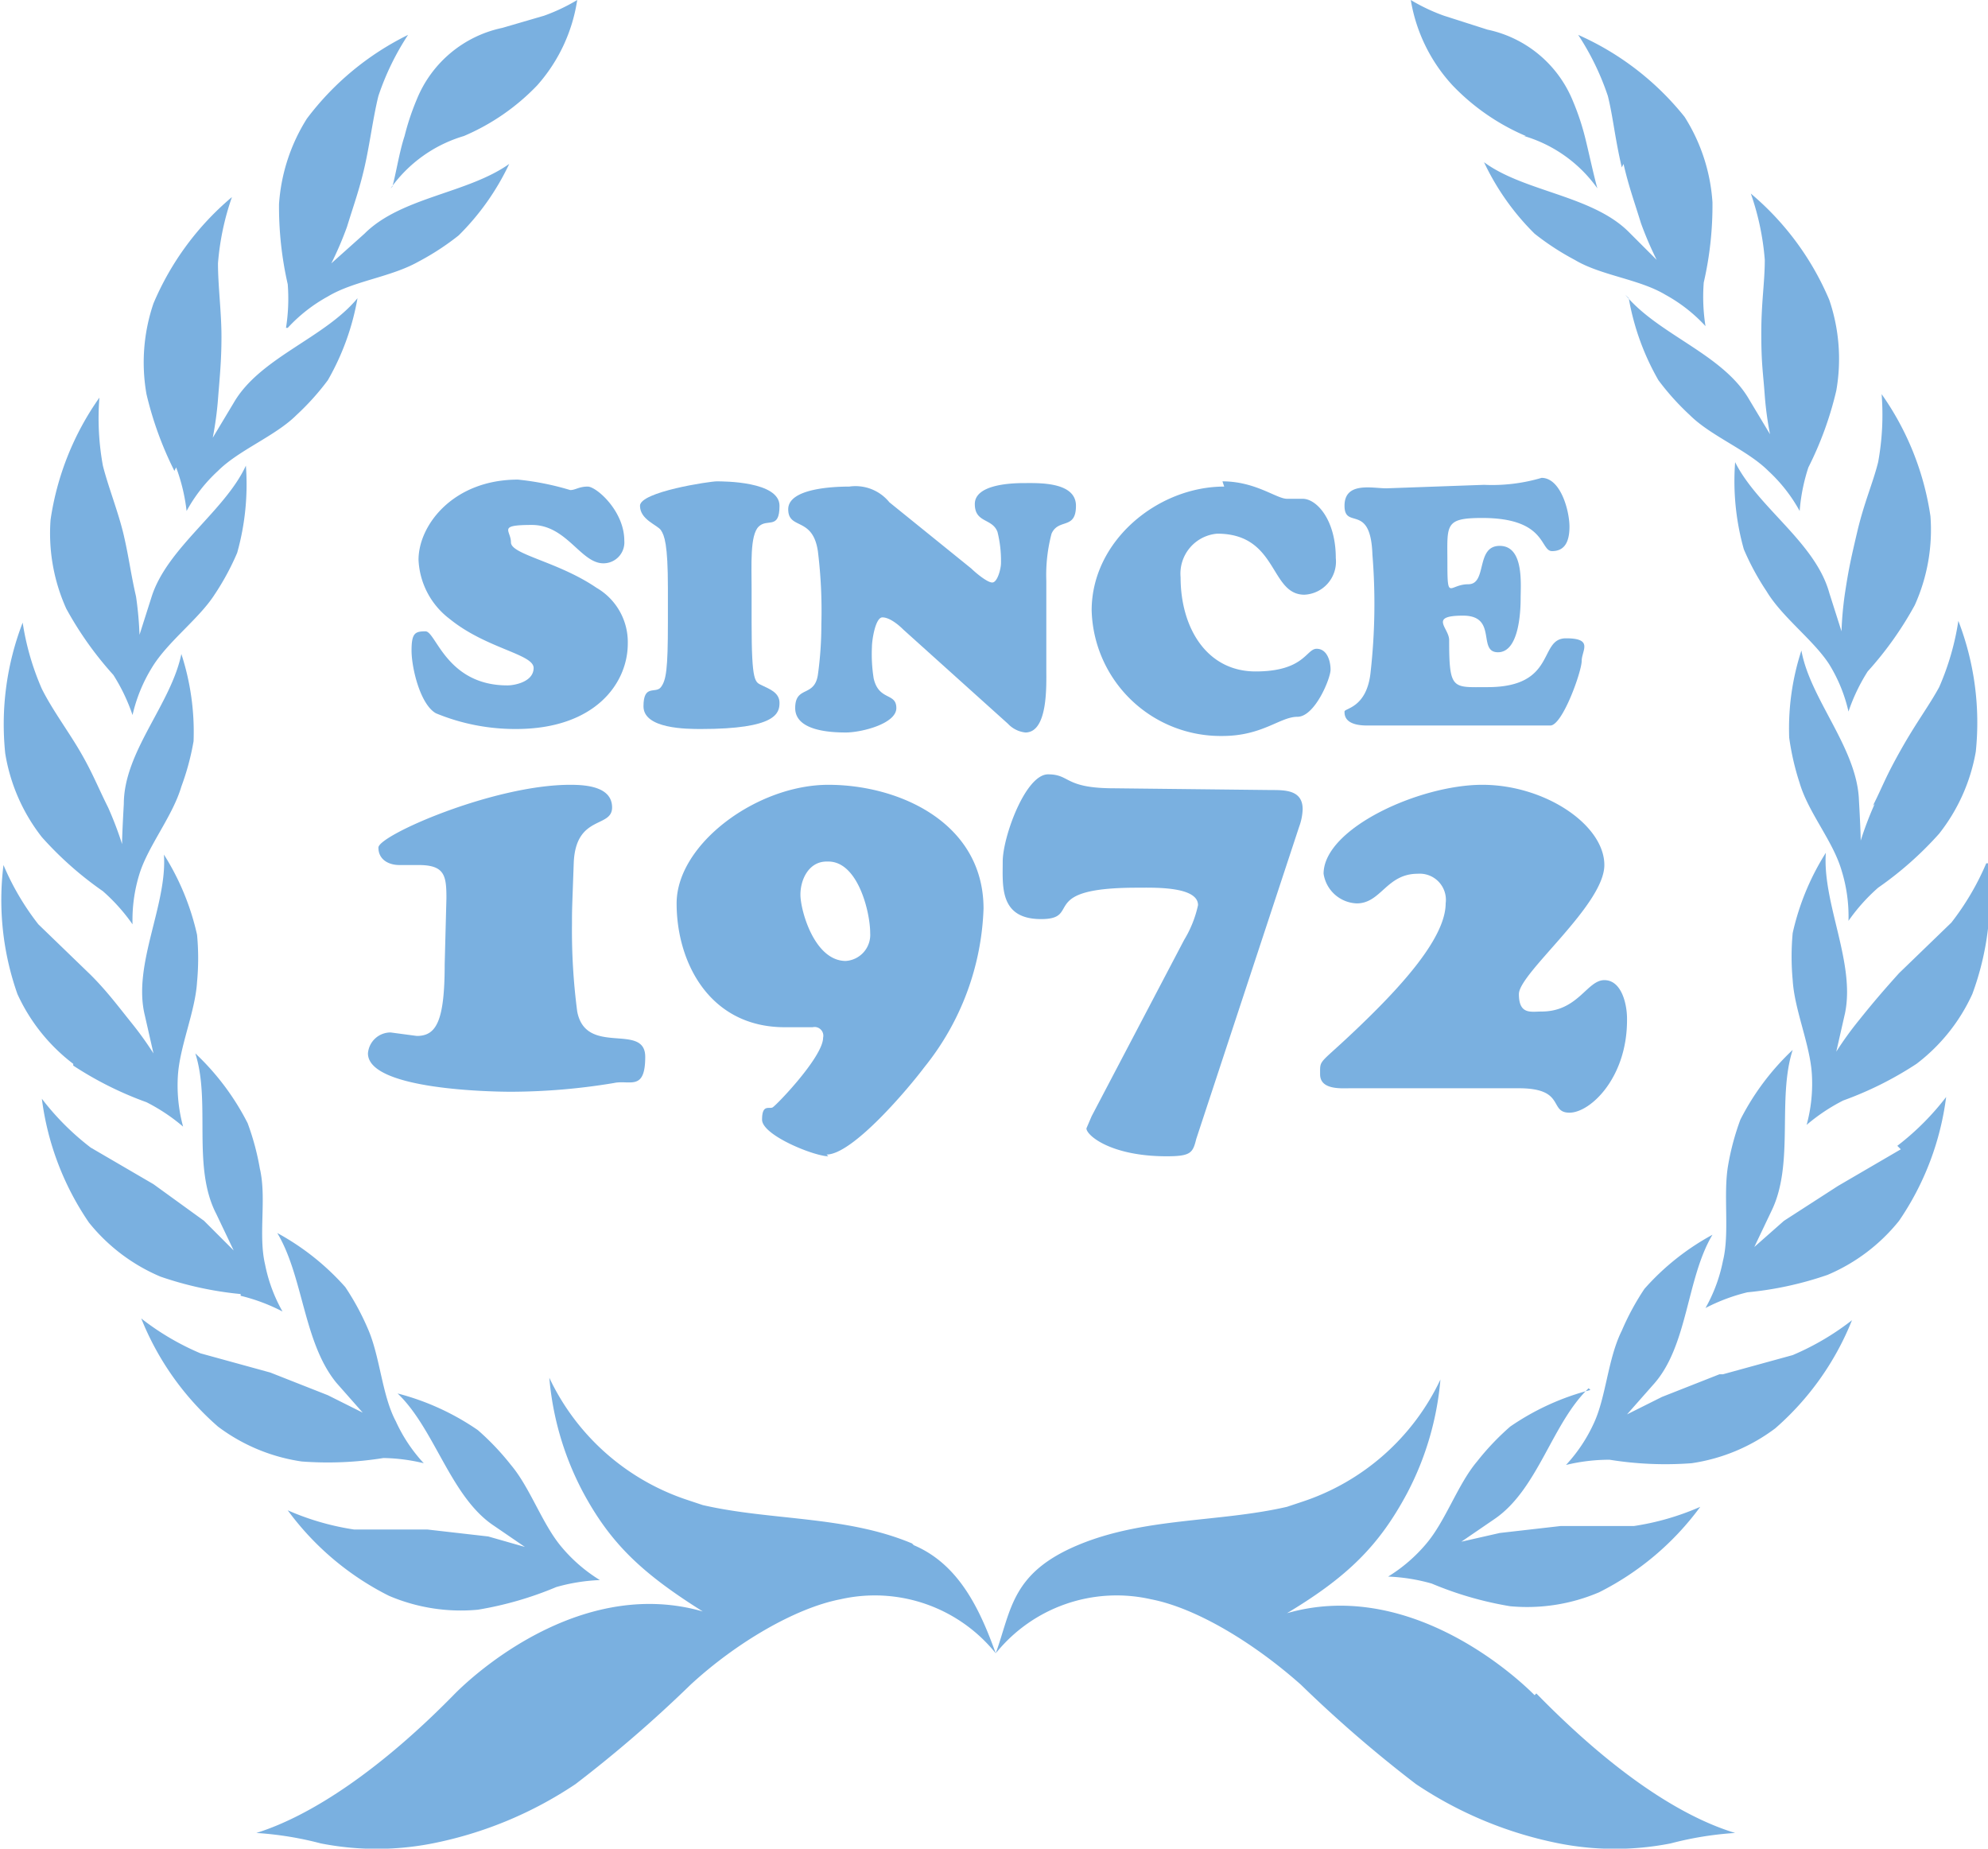
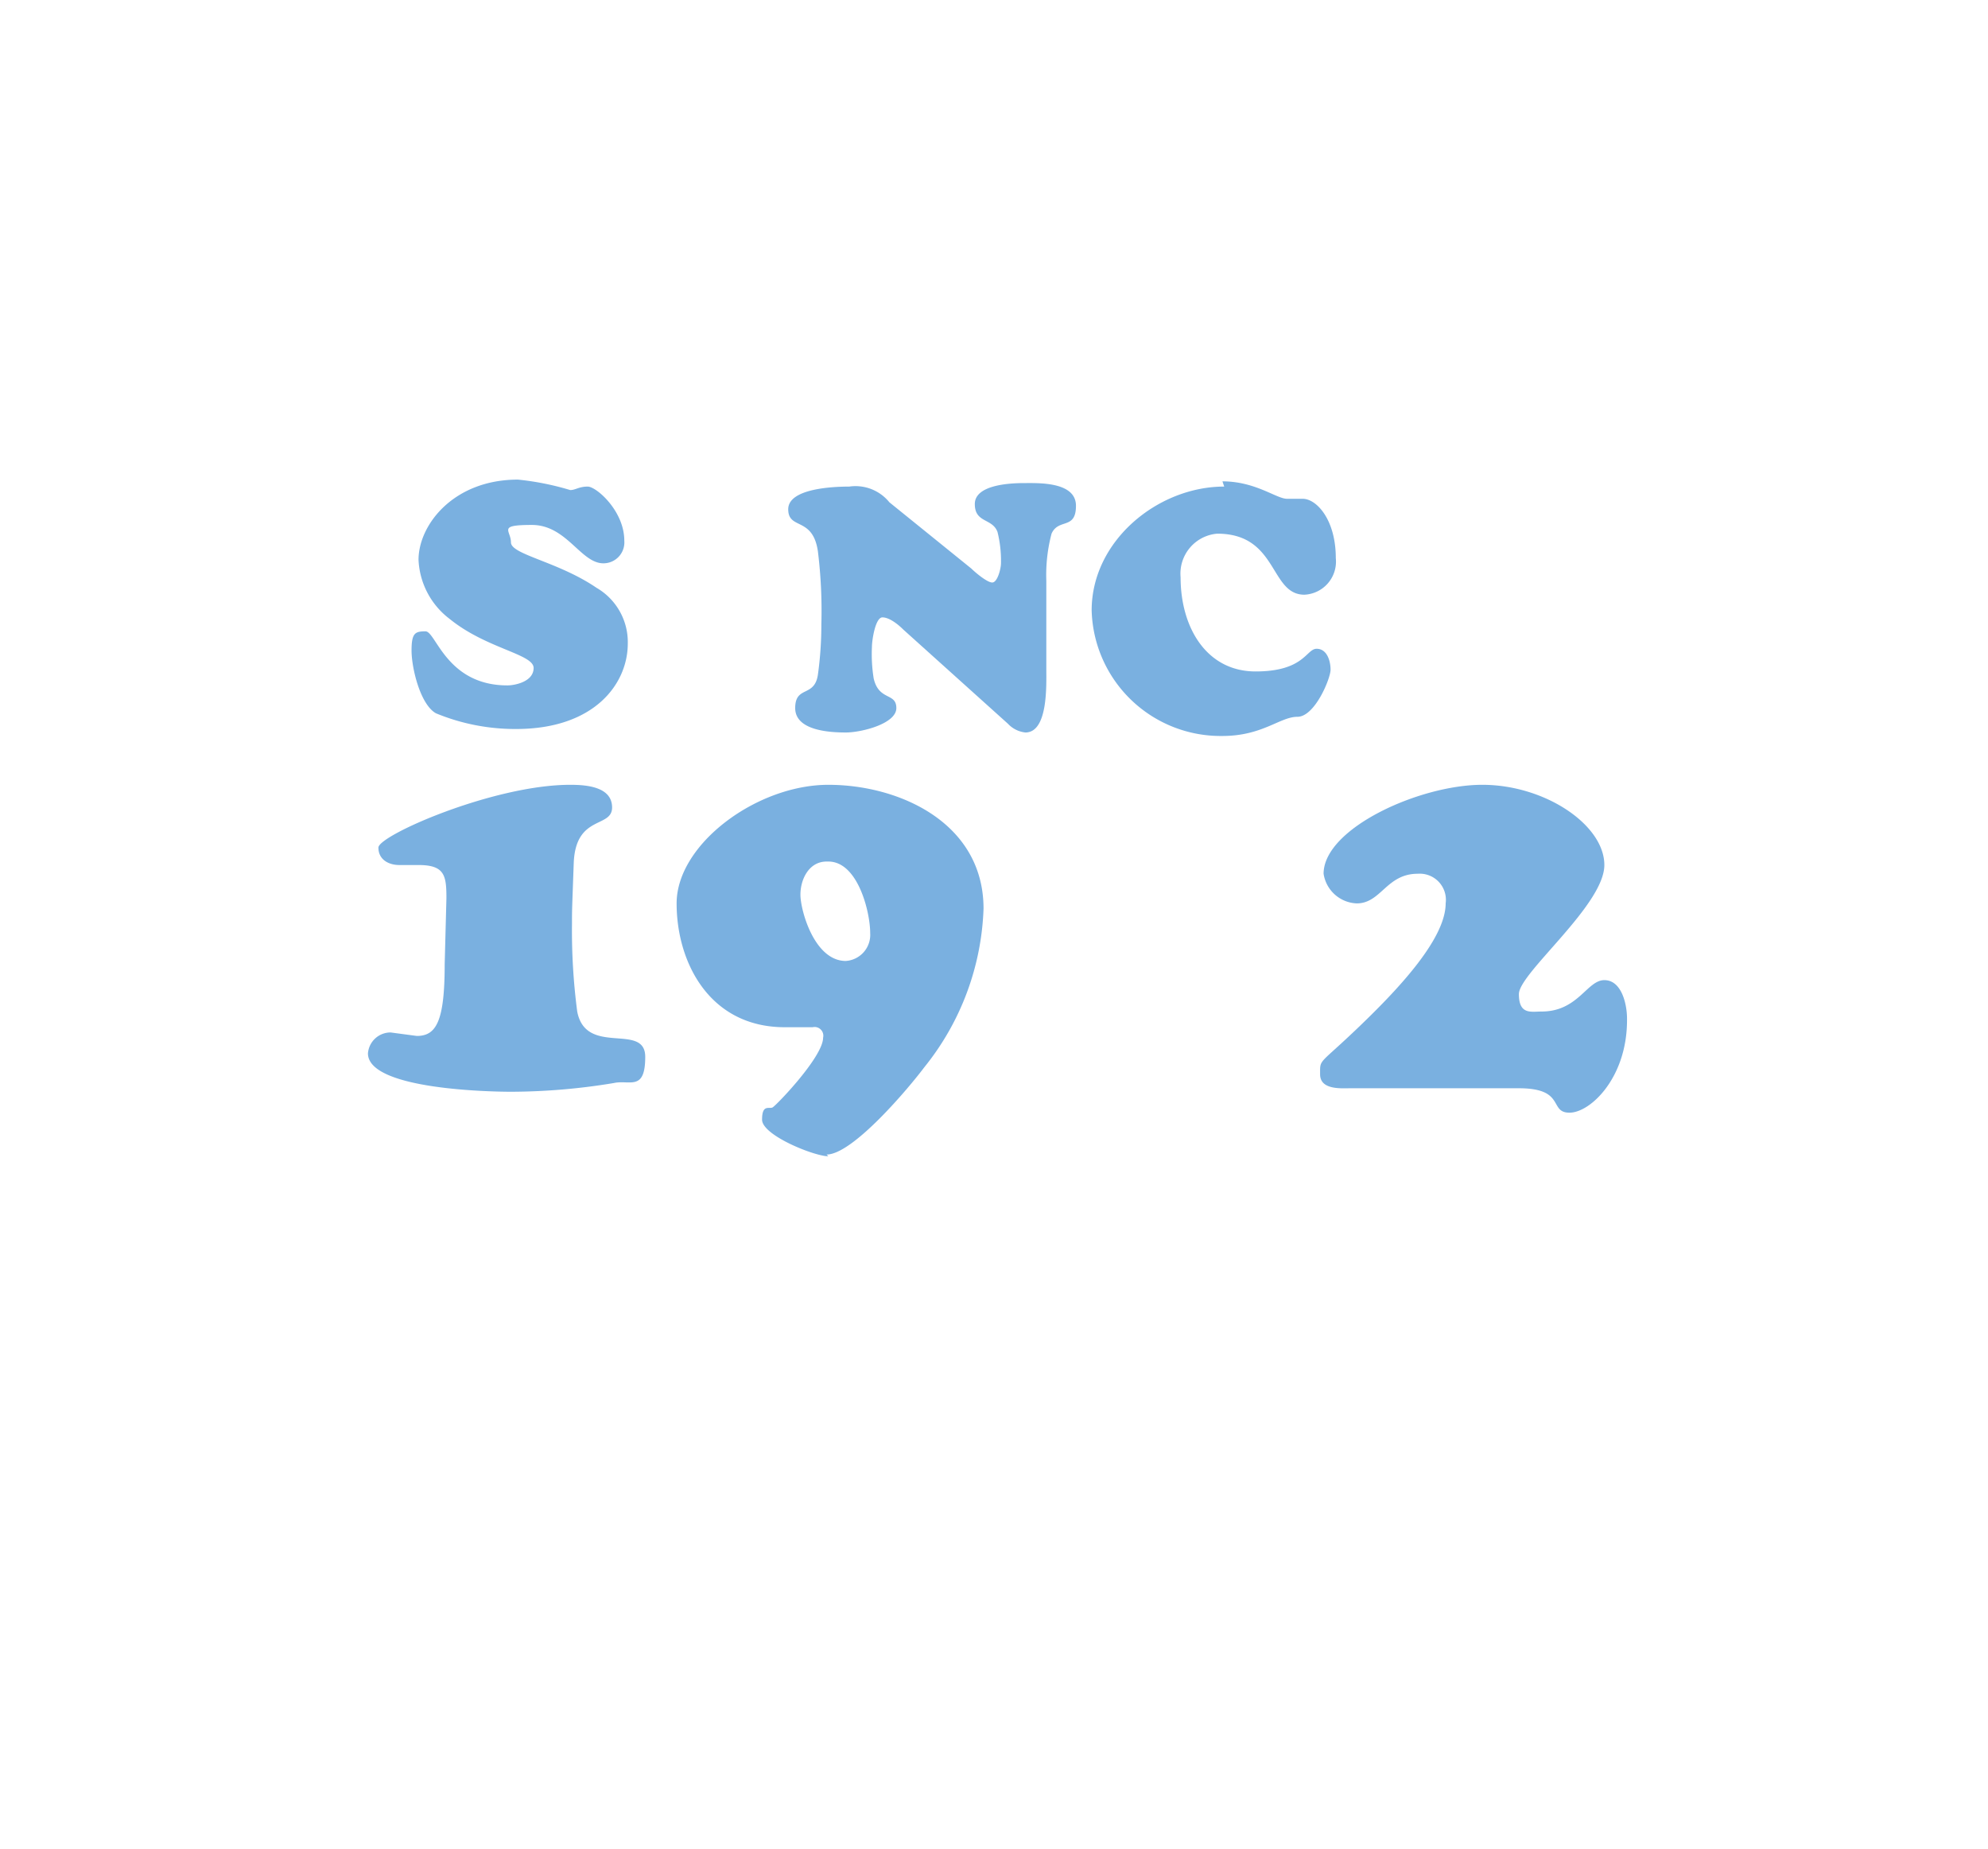
<svg xmlns="http://www.w3.org/2000/svg" id="Layer_1" data-name="Layer 1" viewBox="0 0 114 106">
  <title>SINCE 1972 ICON_CC FUNDS</title>
-   <path d="M13.8,74.3a10.6,10.6,0,0,1,2.4.9,9,9,0,0,1-1-2.7c-.4-1.7.1-3.8-.3-5.5a14.7,14.7,0,0,0-.7-2.6,14.5,14.5,0,0,0-3-4c.9,2.8-.2,6.5,1.2,9.2l1,2.1L11.7,70,8.8,67.9,5.2,65.8a15,15,0,0,1-2.8-2.8,16.2,16.2,0,0,0,2.7,7.1,10.5,10.5,0,0,0,4.1,3.1,19.9,19.9,0,0,0,4.6,1m8,9.4a10.5,10.5,0,0,1,2.5.3,9,9,0,0,1-1.6-2.4c-.8-1.5-.9-3.7-1.6-5.3a14.7,14.7,0,0,0-1.3-2.4,14.4,14.4,0,0,0-3.9-3.1c1.5,2.5,1.5,6.3,3.4,8.6l1.5,1.7-2-1-3.3-1.3-4-1.1a15,15,0,0,1-3.4-2,16.2,16.2,0,0,0,4.4,6.2,10.5,10.5,0,0,0,4.8,2,20.1,20.1,0,0,0,4.7-.2M4.2,61.1a20,20,0,0,0,4.2,2.1,10.6,10.6,0,0,1,2.1,1.4,9,9,0,0,1-.3-2.9c.1-1.7,1-3.7,1.1-5.4a14.4,14.4,0,0,0,0-2.7,14.5,14.5,0,0,0-1.9-4.6c.2,2.9-1.8,6.3-1.1,9.2l.5,2.2a19.6,19.6,0,0,0-1.3-1.8c-.8-1-1.4-1.8-2.3-2.7l-3-2.9a15,15,0,0,1-2-3.4A16.2,16.2,0,0,0,1,57a10.5,10.5,0,0,0,3.2,4M6.5,38.7A10.6,10.6,0,0,1,7.6,41a9,9,0,0,1,1.1-2.7c.9-1.5,2.7-2.8,3.6-4.2a14.7,14.7,0,0,0,1.3-2.4,14.5,14.5,0,0,0,.5-5c-1.2,2.6-4.5,4.7-5.4,7.5l-.7,2.2a20.1,20.1,0,0,0-.2-2.2c-.3-1.3-.4-2.2-.7-3.5s-.9-2.8-1.2-4a15.1,15.1,0,0,1-.2-3.9,16.2,16.2,0,0,0-2.8,7,10.5,10.5,0,0,0,.9,5.1,19.9,19.9,0,0,0,2.7,3.8M2.4,48a19.9,19.9,0,0,0,3.5,3.1A10.6,10.6,0,0,1,7.6,53,8.9,8.9,0,0,1,8,50.1c.5-1.6,1.9-3.3,2.4-5a14.6,14.6,0,0,0,.7-2.6,14.4,14.4,0,0,0-.7-5c-.6,2.9-3.3,5.6-3.3,8.6,0,0-.1,1.7-.1,2.3a20.1,20.1,0,0,0-.8-2.1c-.6-1.2-.9-2-1.6-3.2S3,40.7,2.4,39.5a15.1,15.1,0,0,1-1.1-3.8,16.2,16.2,0,0,0-1,7.5A10.5,10.5,0,0,0,2.4,48m111.5,1.5a15.2,15.2,0,0,1-2,3.4l-3,2.9c-.9,1-1.5,1.7-2.3,2.7a19.6,19.6,0,0,0-1.3,1.8l.5-2.2c.6-2.9-1.3-6.3-1.1-9.2a14.5,14.5,0,0,0-1.9,4.6,14.6,14.6,0,0,0,0,2.7c.1,1.7,1,3.7,1.1,5.4a9,9,0,0,1-.3,2.9,10.6,10.6,0,0,1,2.1-1.4,20,20,0,0,0,4.2-2.1,10.5,10.5,0,0,0,3.2-4,16.2,16.2,0,0,0,.9-7.5m-61.7,39c-3.8-1.6-8.1-1.3-12-2.2l-.9-.3a13.4,13.4,0,0,1-7.9-7,17.1,17.1,0,0,0,1.9,6.5c1.6,3,3.4,4.7,6.9,6.9-6.6-1.9-12.5,3-14.2,4.7-4.2,4.3-8.2,7-11.4,8a19.4,19.4,0,0,1,3.7.6,16.6,16.6,0,0,0,6.4,0,22.6,22.6,0,0,0,8.2-3.4,73.5,73.5,0,0,0,6.6-5.7c2.6-2.4,6-4.4,8.6-4.9a8.9,8.9,0,0,1,8.9,3.1c-.9-2.5-2.1-5.1-4.7-6.2m56.6-22.7-3.6,2.1L102.3,70l-1.7,1.5,1-2.1c1.3-2.7.3-6.4,1.2-9.2a14.5,14.5,0,0,0-3,4,14.7,14.7,0,0,0-.7,2.6c-.3,1.7.1,3.9-.3,5.5a9,9,0,0,1-1,2.7,10.6,10.6,0,0,1,2.4-.9,19.8,19.8,0,0,0,4.6-1,10.5,10.5,0,0,0,4.1-3.1,16.2,16.2,0,0,0,2.7-7.1,15.1,15.1,0,0,1-2.8,2.8M98.6,78.8l-3.3,1.3-2,1,1.5-1.7c2-2.2,1.9-6.1,3.4-8.6a14.3,14.3,0,0,0-3.9,3.1,14.7,14.7,0,0,0-1.3,2.4c-.8,1.6-.9,3.8-1.6,5.3a9,9,0,0,1-1.6,2.4,10.5,10.5,0,0,1,2.5-.3,20.1,20.1,0,0,0,4.7.2,10.5,10.5,0,0,0,4.8-2,16.2,16.2,0,0,0,4.4-6.2,15.1,15.1,0,0,1-3.4,2l-4,1.1M88,97.2c-1.7-1.7-7.6-6.6-14.2-4.7,3.5-2.1,5.3-3.9,6.9-6.9a17.1,17.1,0,0,0,1.9-6.5,13.4,13.4,0,0,1-7.9,7l-.9.3c-3.9.9-8.2.6-12,2.2s-3.8,3.7-4.7,6.2A8.9,8.9,0,0,1,66,91.7c2.6.5,5.9,2.5,8.6,4.9a73.5,73.5,0,0,0,6.6,5.7,22.6,22.6,0,0,0,8.2,3.4,16.6,16.6,0,0,0,6.4,0,19.4,19.4,0,0,1,3.7-.6c-3.3-1-7.2-3.7-11.4-8m3.1-17.4a14.5,14.5,0,0,0-4.6,2.1,14.8,14.8,0,0,0-1.9,2c-1.1,1.3-1.8,3.4-2.9,4.7a9,9,0,0,1-2.2,1.9,10.6,10.6,0,0,1,2.5.4,20,20,0,0,0,4.5,1.3,10.5,10.5,0,0,0,5.1-.8,16.2,16.2,0,0,0,5.8-4.9,15,15,0,0,1-3.8,1.1H89.5l-3.5.4-2.2.5,1.9-1.3c2.5-1.7,3.3-5.5,5.4-7.5m2-70.2c.3,1.3.6,2.1,1,3.4a20.3,20.3,0,0,0,.9,2.1l-1.6-1.6c-2.1-2.1-6-2.3-8.3-4a14.4,14.4,0,0,0,2.9,4.1,15,15,0,0,0,2.3,1.5c1.5.9,3.7,1.1,5.2,2a9,9,0,0,1,2.3,1.8,10.7,10.7,0,0,1-.1-2.5,19.8,19.8,0,0,0,.5-4.6,10.4,10.4,0,0,0-1.6-4.9A16.2,16.2,0,0,0,90.5,2a15.1,15.1,0,0,1,1.7,3.5c.3,1.2.4,2.4.8,4.1m.4,7.5a14.4,14.4,0,0,0,1.7,4.7,14.6,14.6,0,0,0,1.8,2c1.2,1.2,3.3,2,4.5,3.2a9,9,0,0,1,1.8,2.3,10.6,10.6,0,0,1,.5-2.5,19.7,19.7,0,0,0,1.6-4.4,10.5,10.5,0,0,0-.4-5.2,16.2,16.2,0,0,0-4.5-6.1,15.1,15.1,0,0,1,.8,3.8c0,1.3-.2,2.4-.2,4.2s.1,2.2.2,3.6a19,19,0,0,0,.3,2.2l-1.2-2c-1.5-2.6-5.2-3.7-7.1-6m6.3,9.6a14.4,14.4,0,0,0,.5,5,14.7,14.7,0,0,0,1.3,2.4c.9,1.5,2.7,2.8,3.6,4.2a8.9,8.9,0,0,1,1.1,2.7,10.6,10.6,0,0,1,1.1-2.3,19.8,19.8,0,0,0,2.7-3.8,10.5,10.5,0,0,0,.9-5.1,16.2,16.2,0,0,0-2.8-7,15.1,15.1,0,0,1-.2,3.9c-.3,1.2-.8,2.3-1.2,4s-.5,2.2-.7,3.5a19.4,19.4,0,0,0-.2,2.2l-.7-2.2c-.8-2.9-4.1-4.9-5.4-7.5m8,19.6a20.1,20.1,0,0,0-.8,2.1c0-.6-.1-2.3-.1-2.3-.1-3-2.8-5.8-3.3-8.6a14.4,14.4,0,0,0-.7,5,14.9,14.9,0,0,0,.6,2.6c.5,1.7,1.9,3.3,2.4,5a8.9,8.9,0,0,1,.4,2.9,10.6,10.6,0,0,1,1.7-1.9,19.9,19.9,0,0,0,3.5-3.1,10.5,10.5,0,0,0,2.1-4.7,16.2,16.2,0,0,0-1-7.5,15.1,15.1,0,0,1-1.1,3.8c-.6,1.1-1.3,2-2.2,3.6s-1,2-1.6,3.2M22.4,10.8a7.9,7.9,0,0,1,4.2-3,12.7,12.7,0,0,0,4.2-2.9A9.5,9.5,0,0,0,33.1,0a10.6,10.6,0,0,1-1.9.9l-2.4.7a6.8,6.8,0,0,0-4.9,4.1,14.2,14.2,0,0,0-.7,2.1c-.3.9-.5,2.2-.7,2.9m-6,8.1a9,9,0,0,1,2.3-1.8c1.5-.9,3.6-1.1,5.2-2a14.8,14.8,0,0,0,2.3-1.5,14.4,14.4,0,0,0,2.9-4.1c-2.4,1.7-6.2,1.9-8.3,4L19,15.1a19.6,19.6,0,0,0,.9-2.1c.4-1.3.7-2.1,1-3.4s.5-2.9.8-4.1A15.1,15.1,0,0,1,23.4,2a16.2,16.2,0,0,0-5.8,4.8A10.5,10.5,0,0,0,16,11.7a20,20,0,0,0,.5,4.6,10.7,10.7,0,0,1-.1,2.5m-6.3,8a10.5,10.5,0,0,1,.6,2.5,8.9,8.9,0,0,1,1.8-2.3c1.2-1.2,3.3-2,4.5-3.2a14.6,14.6,0,0,0,1.8-2,14.4,14.4,0,0,0,1.7-4.7c-1.9,2.3-5.6,3.4-7.1,6l-1.2,2a19.6,19.6,0,0,0,.3-2.2c.1-1.3.2-2.2.2-3.6s-.2-2.9-.2-4.2a15.1,15.1,0,0,1,.8-3.8,16.2,16.2,0,0,0-4.5,6.1,10.5,10.5,0,0,0-.4,5.2,20,20,0,0,0,1.6,4.4M87.4,7.8a7.9,7.9,0,0,1,4.2,3c-.2-.7-.5-2.1-.7-2.9a14.2,14.2,0,0,0-.7-2.1,6.8,6.8,0,0,0-4.9-4.1L82.8.9A10.6,10.6,0,0,1,80.9,0a9.5,9.5,0,0,0,2.4,4.9,12.7,12.7,0,0,0,4.2,2.9m-63,79.9H20.3a15,15,0,0,1-3.8-1.1,16.2,16.2,0,0,0,5.8,4.9,10.5,10.5,0,0,0,5.1.8,20,20,0,0,0,4.5-1.3,10.6,10.6,0,0,1,2.5-.4,9,9,0,0,1-2.2-1.9c-1.1-1.3-1.8-3.4-2.9-4.7a14.8,14.8,0,0,0-1.9-2,14.5,14.5,0,0,0-4.6-2.1c2.1,2,3,5.8,5.4,7.5l1.9,1.3L28,88.1l-3.5-.4" style="fill:#7ab0e0" />
  <path d="M24,32.1c0-2,2-4.6,5.7-4.6a15.8,15.8,0,0,1,3,.6c.3,0,.5-.2,1-.2s2.1,1.4,2.1,3.1a1.2,1.2,0,0,1-1.2,1.3c-1.3,0-2.1-2.2-4.1-2.2s-1.2.3-1.2,1,2.7,1.1,4.9,2.6A3.6,3.6,0,0,1,36,36.9c0,2.3-1.9,4.9-6.4,4.9a11.9,11.9,0,0,1-4.6-.9c-.9-.5-1.4-2.6-1.4-3.6s.2-1.1.8-1.1,1.2,3.1,4.7,3.1c.4,0,1.5-.2,1.5-1s-2.7-1.1-4.8-2.8A4.5,4.5,0,0,1,24,32.1" style="fill:#7ab0e0" />
-   <path d="M38.3,33.7c0-2.5-.2-3-.4-3.3s-1.2-.6-1.2-1.4,4-1.4,4.4-1.4,3.6,0,3.6,1.4-.7.7-1.2,1.2-.4,2.2-.4,3.6v1.9c0,3.5.2,3.4.6,3.6s1,.4,1,1-.2,1.5-4.5,1.5c-.8,0-3.3,0-3.3-1.3s.7-.7,1-1.1.4-1,.4-3.7Z" style="fill:#7ab0e0" />
  <path d="M55.7,32.6c.2.2.9.8,1.2.8s.5-.8.5-1.1a6.8,6.8,0,0,0-.2-1.8c-.3-.8-1.3-.5-1.3-1.6s2-1.2,2.8-1.2,3-.1,3,1.3-1,.7-1.4,1.6a9.3,9.3,0,0,0-.3,2.7v5.1c0,.9.1,3.6-1.2,3.6a1.6,1.6,0,0,1-1-.5l-6-5.4c-.3-.3-.8-.7-1.2-.7s-.6,1.3-.6,1.7a8.8,8.8,0,0,0,.1,1.8c.3,1.3,1.3.8,1.3,1.7s-2,1.4-2.9,1.4-2.9-.1-2.9-1.4,1.1-.6,1.3-1.9a20.9,20.9,0,0,0,.2-2.9,27.8,27.8,0,0,0-.2-4.2c-.3-2-1.7-1.2-1.7-2.4s2.6-1.3,3.5-1.3a2.5,2.5,0,0,1,2.3.9Z" style="fill:#7ab0e0" />
  <path d="M70.1,27.6c1.9,0,3.1,1,3.7,1h.9c.8,0,1.9,1.2,1.9,3.4a1.9,1.9,0,0,1-1.8,2.1c-2,0-1.5-3.5-5-3.5a2.3,2.3,0,0,0-2.1,2.5c0,2.9,1.5,5.4,4.3,5.4s2.9-1.3,3.5-1.3.8.7.8,1.2-.9,2.7-1.9,2.7-2,1.1-4.3,1.1a7.4,7.4,0,0,1-7.5-7.2c0-4,3.8-7.1,7.6-7.1" style="fill:#7ab0e0" />
-   <path d="M85.1,27.8a10,10,0,0,0,3.3-.4c1.1,0,1.6,1.9,1.6,2.8s-.3,1.4-1,1.4-.3-1.9-4-1.9c-2.2,0-2,.4-2,2.6s.1,1.2,1.2,1.2.4-2.2,1.8-2.2,1.2,2.2,1.2,3-.1,3.1-1.3,3.1,0-2.1-2-2.1-.8.7-.8,1.4c0,2.9.2,2.7,2.2,2.7,4,0,2.9-2.8,4.5-2.8s.9.7.9,1.3-1.1,3.7-1.8,3.7H78.4c-1.3,0-1.3-.6-1.3-.8s1.3-.2,1.5-2.3a35.1,35.1,0,0,0,.1-6.7c-.1-3-1.6-1.4-1.6-2.8s1.6-1,2.4-1Z" style="fill:#7ab0e0" />
  <path d="M25.6,51.5c0-1.3-.1-1.9-1.6-1.9H22.9c-.6,0-1.2-.3-1.2-1s6.6-3.6,11-3.6c.9,0,2.4.1,2.4,1.3s-2.1.4-2.2,3.2-.1,2.6-.1,3.5a35.6,35.6,0,0,0,.3,5c.5,2.6,3.9.6,3.9,2.6s-.9,1.3-1.8,1.5a36.4,36.4,0,0,1-5.9.5c-1,0-8.2-.1-8.2-2.2a1.3,1.3,0,0,1,1.3-1.2l1.5.2c1.1,0,1.6-.8,1.6-4.1Z" style="fill:#7ab0e0" />
  <path d="M47.4,49.4c-1,0-1.5,1-1.5,1.9s.8,3.8,2.6,3.8a1.5,1.5,0,0,0,1.4-1.6c0-1.2-.7-4.1-2.4-4.1m0,16.9c-.8,0-3.8-1.2-3.8-2.1s.4-.6.6-.7,2.9-2.9,2.9-4a.5.5,0,0,0-.6-.6H45c-4.3,0-6.2-3.7-6.2-7.1s4.6-6.8,8.7-6.8,8.9,2.2,8.9,7.1a15.3,15.3,0,0,1-3.4,9.1c-.9,1.2-4.1,5-5.6,5" style="fill:#7ab0e0" />
-   <path d="M72.9,45.3c.8,0,1.8,0,1.8,1.1a3.2,3.2,0,0,1-.2,1L68.6,65.3c-.2.8-.3,1-1.7,1-3.2,0-4.6-1.2-4.6-1.6l.3-.7,5.3-10.1a6.5,6.5,0,0,0,.8-2c0-1.1-2.6-1-3.5-1-5.8,0-3.1,1.8-5.5,1.8s-2.2-1.9-2.2-3.3,1.3-5,2.6-5,.9.8,3.8.8Z" style="fill:#7ab0e0" />
  <path d="M93.3,58.5c0,3.3-2.1,5.3-3.3,5.3s-.2-1.4-2.9-1.4H77.4c-.5,0-1.7.1-1.7-.8s-.1-.5,2.1-2.6,5.1-5.1,5.1-7.2a1.5,1.5,0,0,0-1.6-1.7c-1.8,0-2.1,1.7-3.5,1.7a2,2,0,0,1-1.9-1.7c0-2.6,5.5-5.1,9.1-5.1s7,2.3,7,4.6-4.9,6.2-4.9,7.4.7,1,1.3,1c2.1,0,2.6-1.8,3.6-1.8s1.3,1.4,1.3,2.2" style="fill:#7ab0e0" />
</svg>